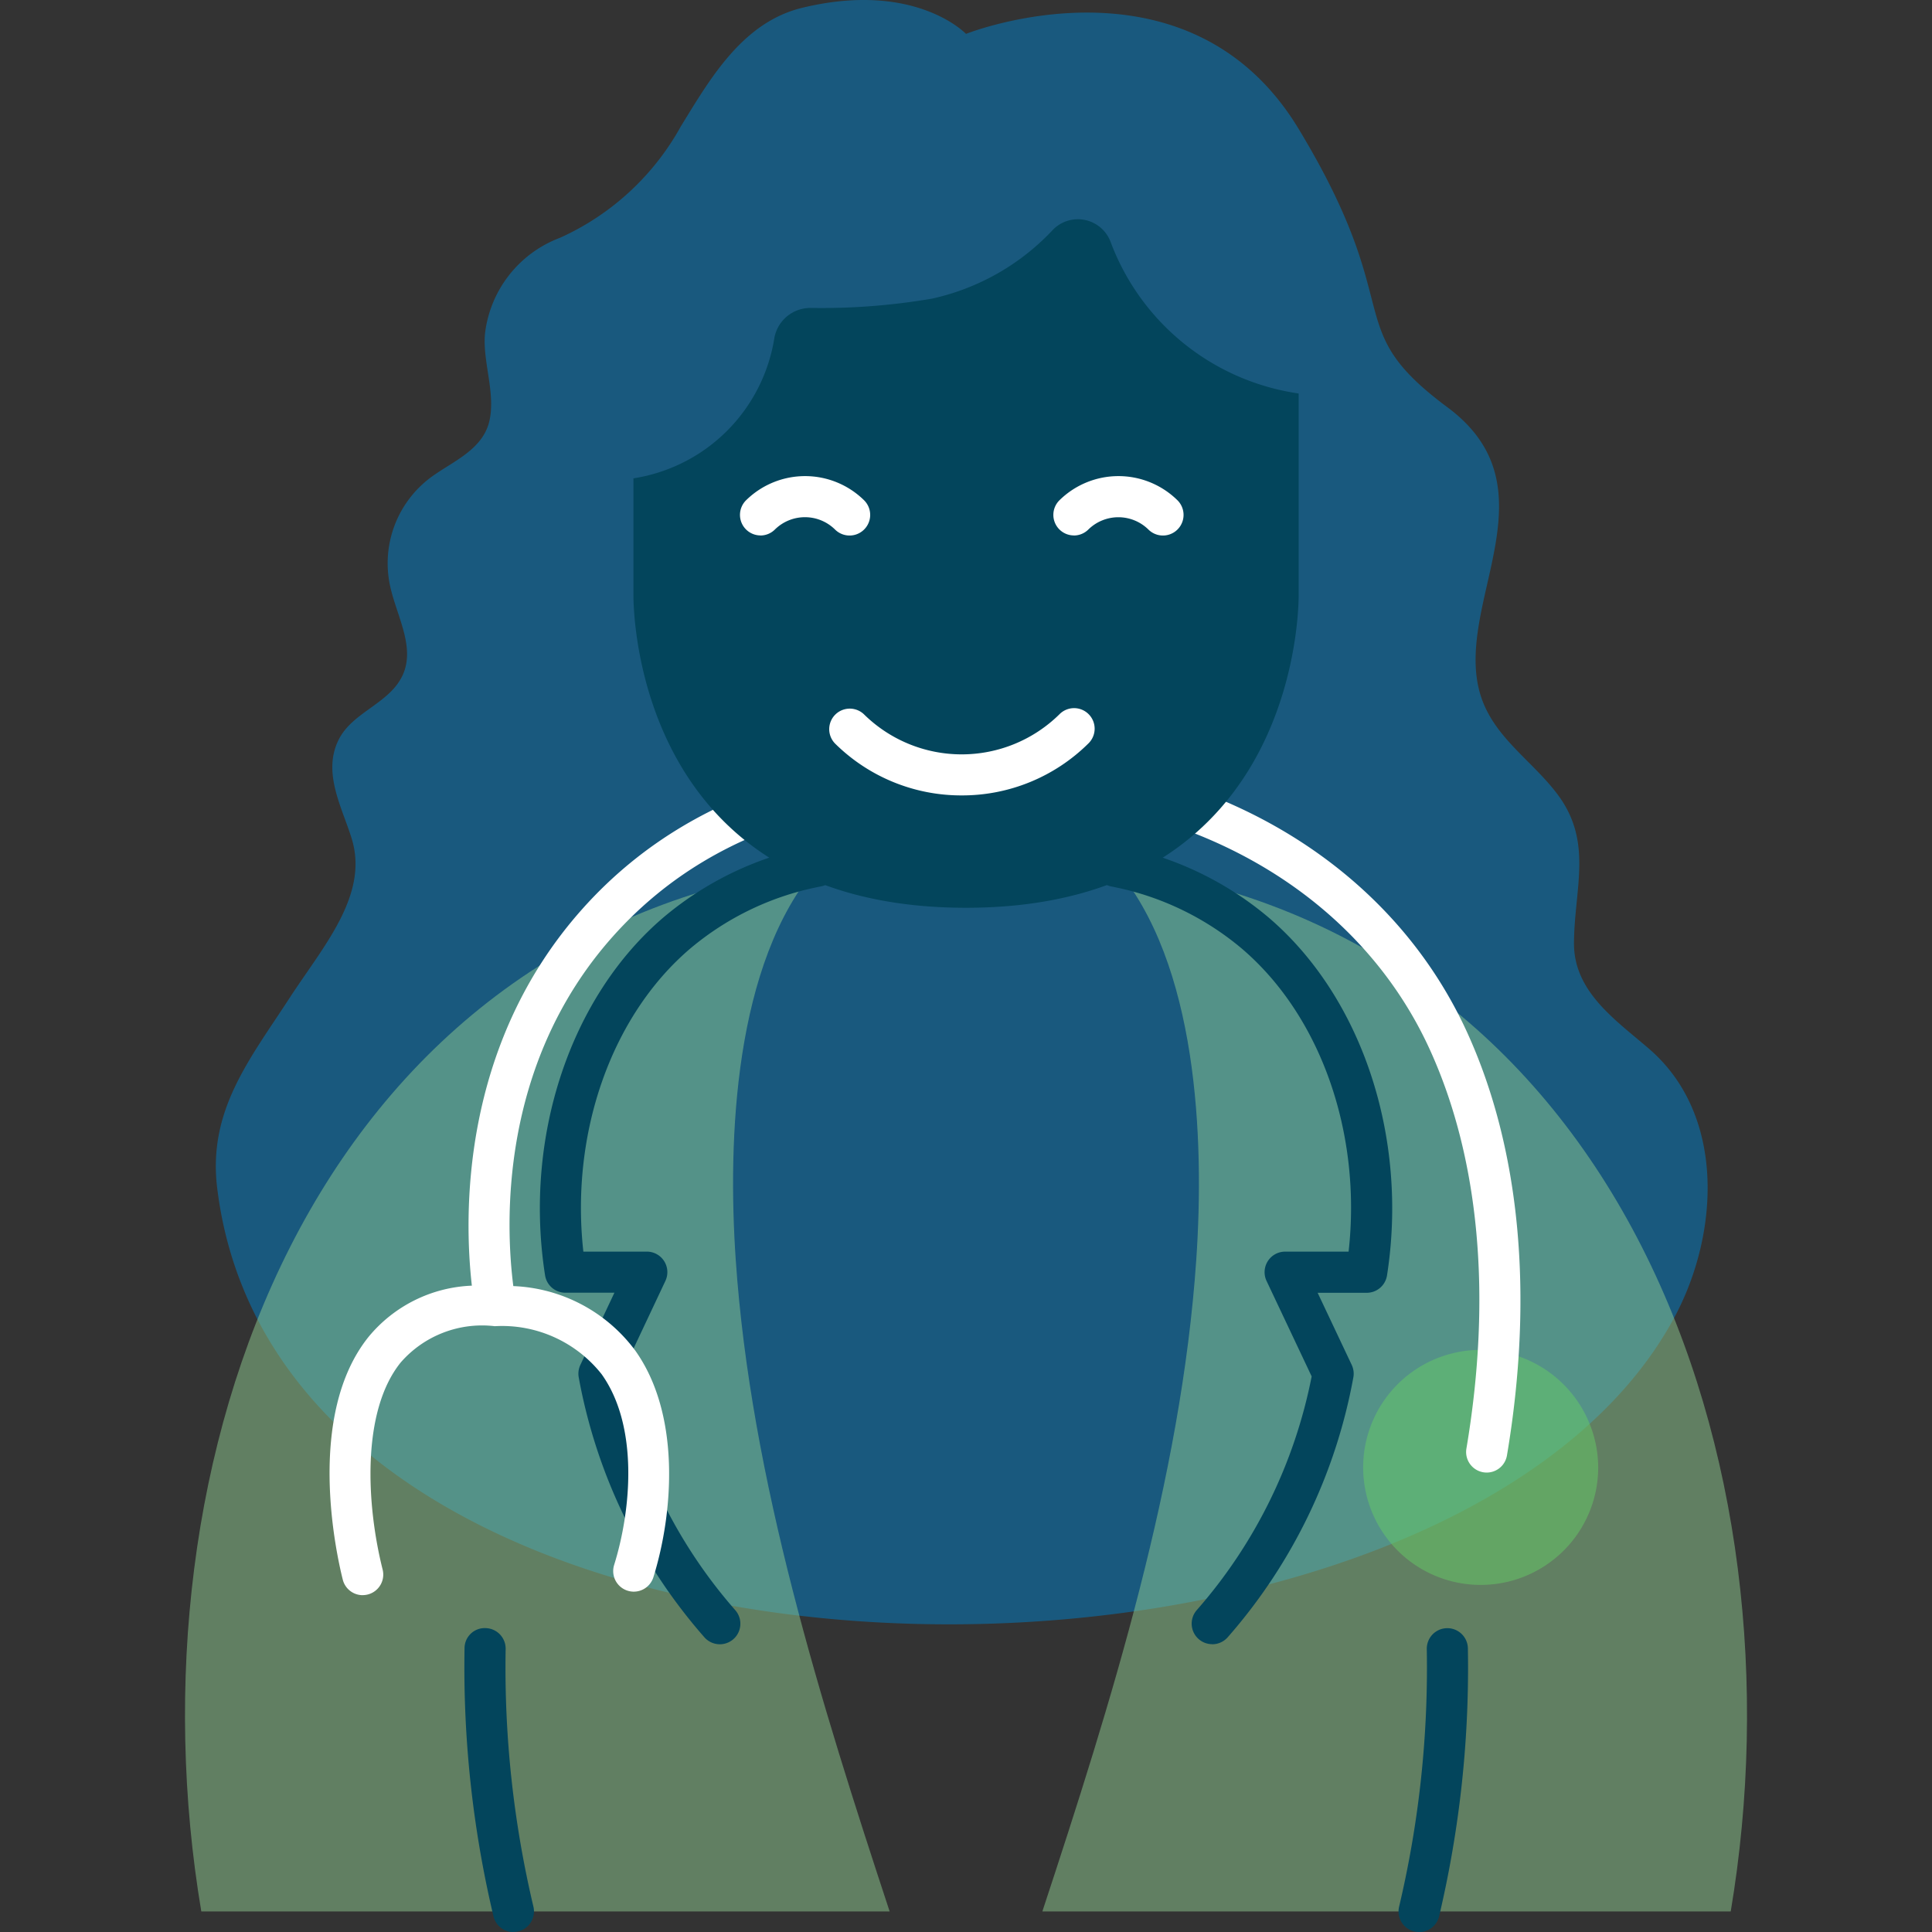
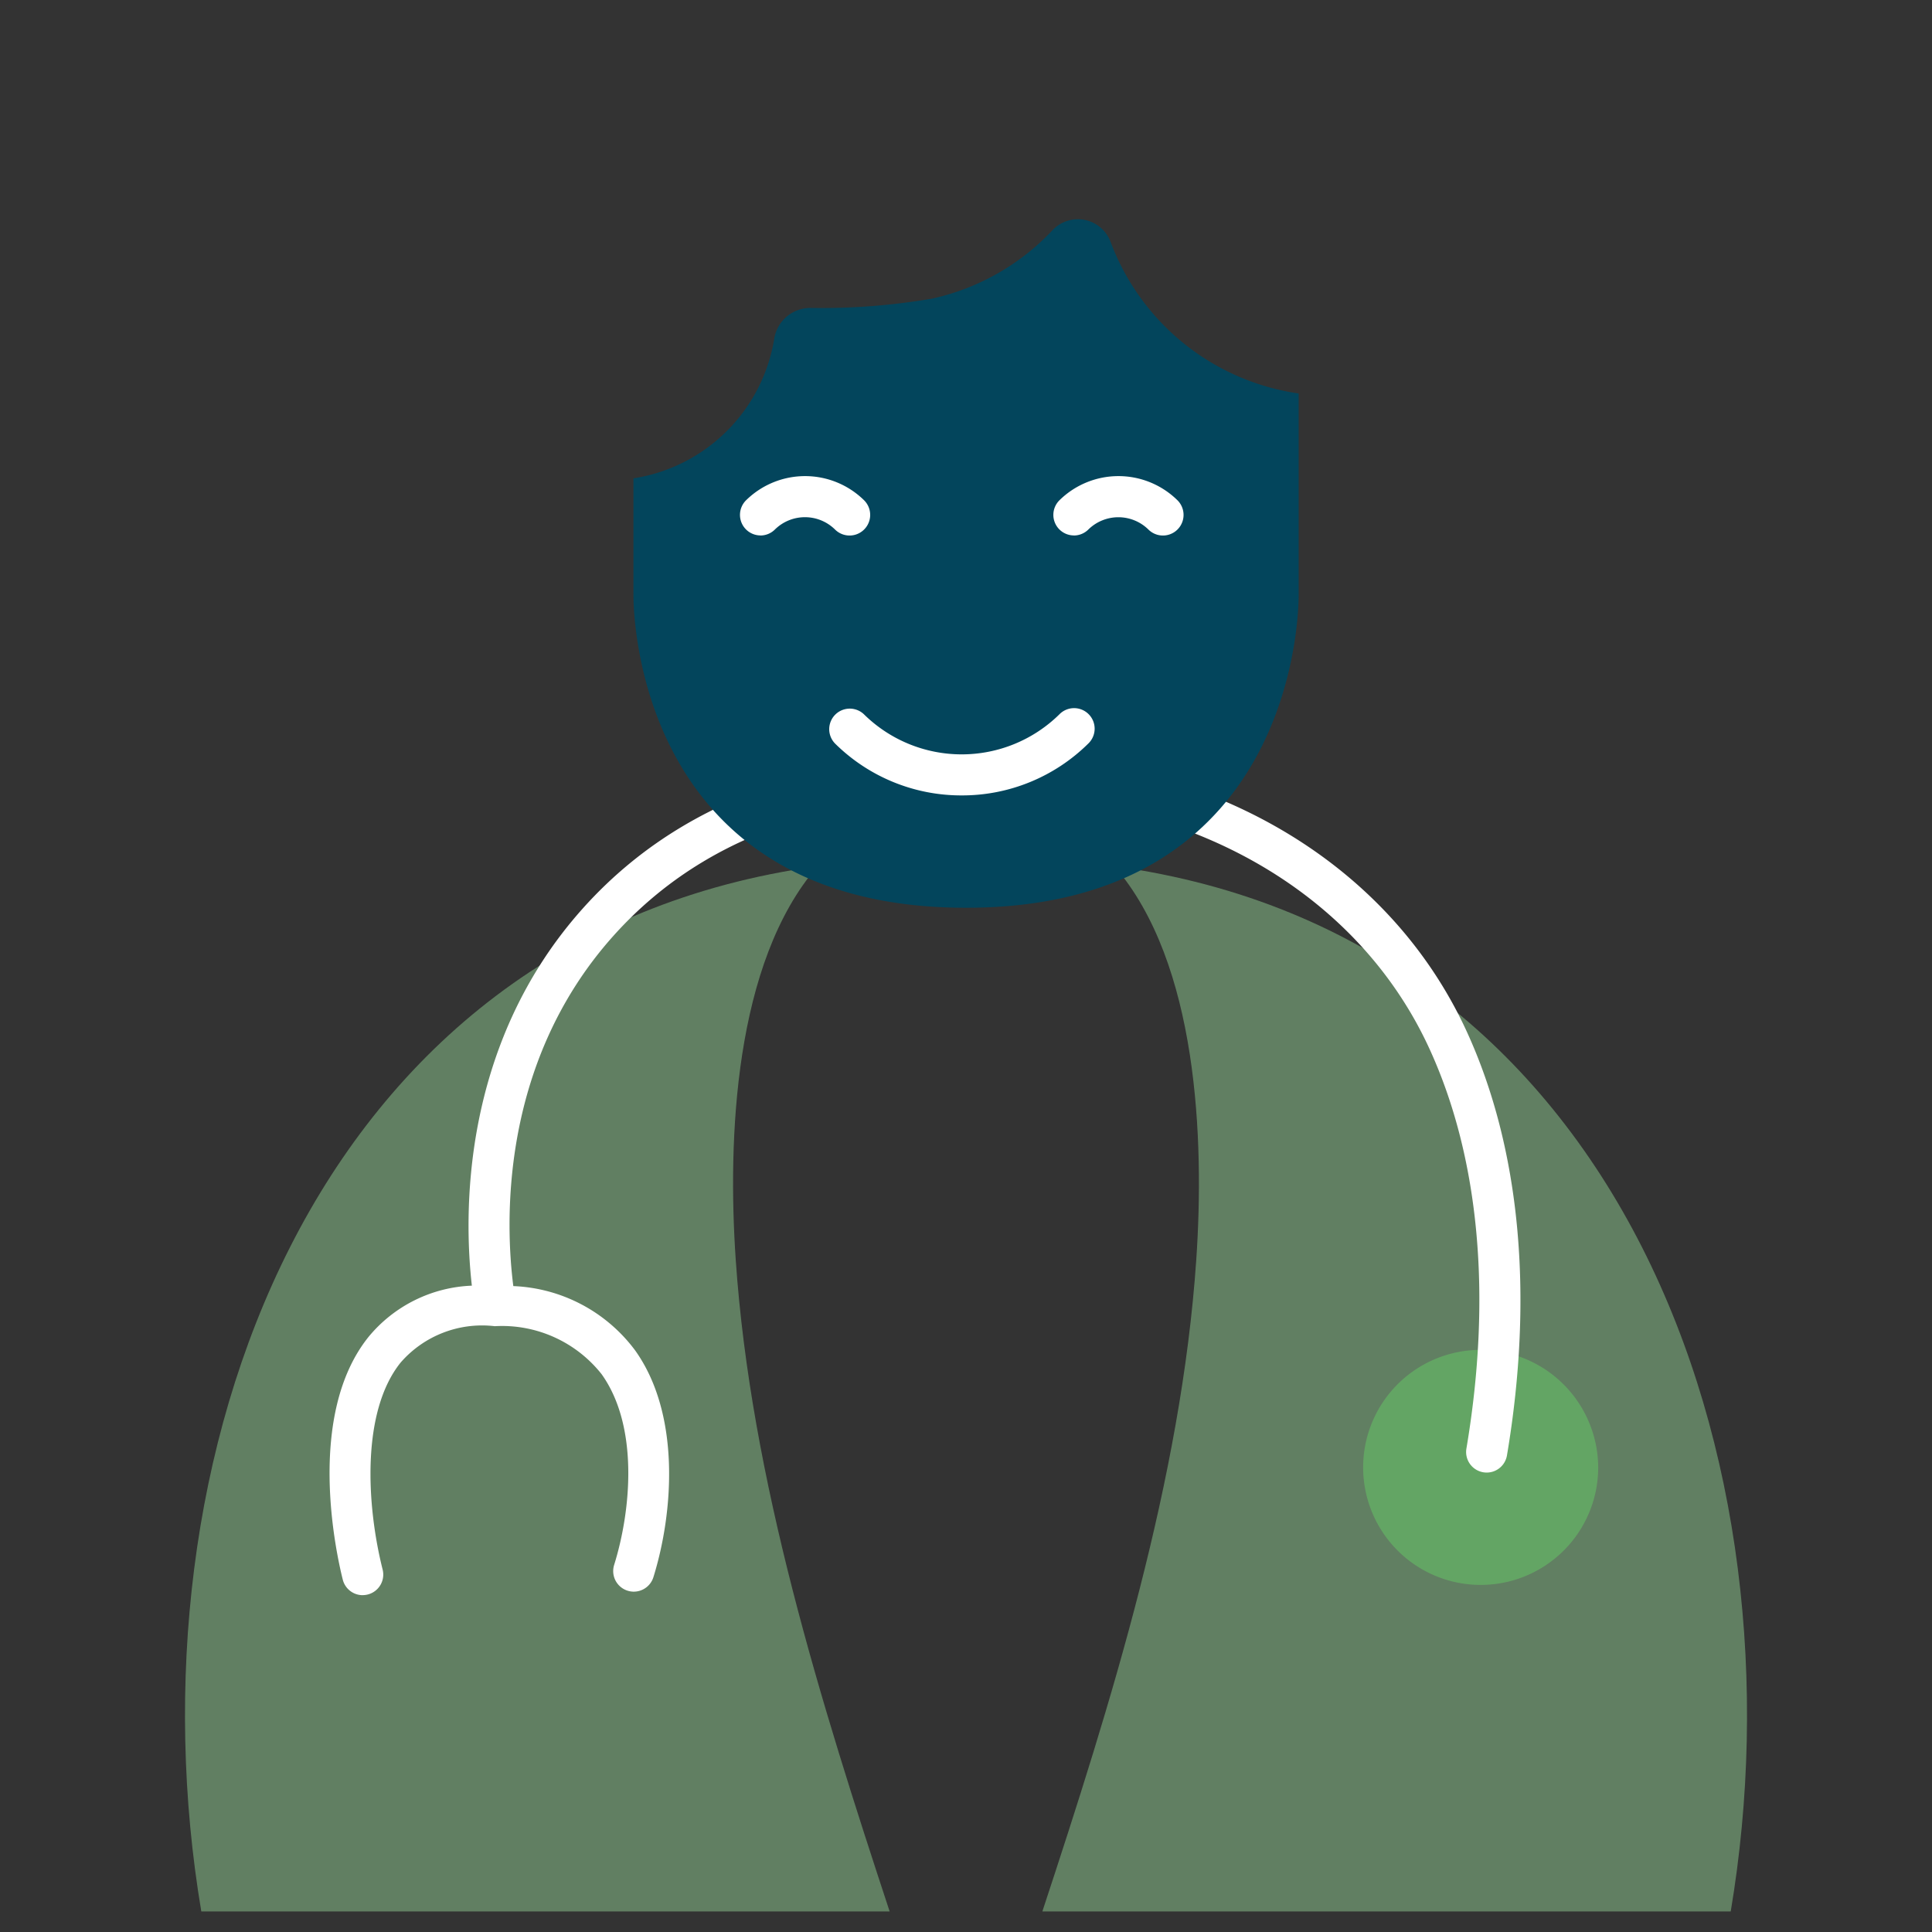
<svg xmlns="http://www.w3.org/2000/svg" width="94" height="94" viewBox="0 0 94 94">
  <rect x="0" y="0" width="94" height="94" fill="#333333" stroke="none" />
  <g id="Group_213" data-name="Group 213" transform="translate(9)">
    <rect id="Rectangle_205" data-name="Rectangle 205" width="94" height="94" transform="translate(-9)" fill="none" />
-     <path id="Path_191" data-name="Path 191" d="M1.567,57.8c-.461-3.767,1.583-6.259,3.511-9.227,1.637-2.519,3.885-5.018,3.033-7.774-.474-1.533-1.423-3.186-.647-4.783.677-1.393,2.515-1.776,3.142-3.2.6-1.363-.315-2.864-.628-4.317a5.208,5.208,0,0,1,2.067-5.333c1.027-.733,2.426-1.3,2.757-2.645.338-1.373-.347-2.969-.2-4.326a5.689,5.689,0,0,1,3.651-4.628,12.657,12.657,0,0,0,5.877-5.425c1.441-2.343,3.006-5.06,5.9-5.762C35.533-.953,38,1.649,38,1.649s10.784-4.3,16.18,4.617,1.927,9.6,7.245,13.551S61.759,29.3,63,33.706c.593,2.106,2.485,3.238,3.748,4.9,1.784,2.34.848,4.594.833,7.279-.014,2.361,2.012,3.731,3.65,5.142,3.728,3.212,3.428,8.983,1.239,13.061C61.288,84.918,4.895,85,1.567,57.8" fill="#0081cb" opacity="0.5" />
    <path id="Path_192" data-name="Path 192" d="M.794,93C-2.871,71.17,6,45.549,30.779,42.147c-4.068,4.7-4.381,13.305-3.983,19.139C27.525,71.972,30.944,82.858,34.285,93m40.922,0C78.872,71.17,70,45.549,45.222,42.147c4.067,4.7,4.38,13.305,3.982,19.139C48.476,71.972,45.056,82.858,41.715,93" fill="#91cc93" opacity="0.5" />
    <path id="Path_193" data-name="Path 193" d="M63,65.677a5.718,5.718,0,1,0,5.759,5.717A5.745,5.745,0,0,0,63,65.677" fill="#6c6" opacity="0.5" />
-     <path id="Path_269" data-name="Path 269" d="M46.451,52.858a1.084,1.084,0,0,1-.231-.026,1,1,0,0,1-.743-1.2,50.487,50.487,0,0,0,1.348-12.539,1,1,0,0,1,2-.035,52.6,52.6,0,0,1-1.4,13.034,1,1,0,0,1-.973.77m-44.065,0a1,1,0,0,1-.972-.77A52.525,52.525,0,0,1,.008,39.054a.981.981,0,0,1,1.018-.982,1,1,0,0,1,.982,1.017A50.474,50.474,0,0,0,3.36,51.628a1,1,0,0,1-.743,1.2,1.018,1.018,0,0,1-.231.027m34-14a1,1,0,0,1-.752-1.659,24.339,24.339,0,0,0,5.59-11.37l-2.194-4.643a1,1,0,0,1,.9-1.428h3.091C43.667,14,41.667,8.276,37.812,5a13.914,13.914,0,0,0-6.366-3.017A1,1,0,0,1,31.815.02,15.921,15.921,0,0,1,39.1,3.474C43.669,7.353,45.939,14.2,44.89,20.913a1,1,0,0,1-.988.845H41.515l1.658,3.509a1,1,0,0,1,.079.608A26.331,26.331,0,0,1,37.14,38.517a1,1,0,0,1-.752.341m-23.96,0a1,1,0,0,1-.752-.341A26.322,26.322,0,0,1,5.564,25.875a1,1,0,0,1,.079-.607L7.3,21.754H4.914a1,1,0,0,1-.988-.845C2.876,14.194,5.146,7.351,9.709,3.475A15.916,15.916,0,0,1,17,.017a1,1,0,0,1,.369,1.965A13.908,13.908,0,0,0,11,5C7.148,8.274,5.149,13.993,5.789,19.754H8.88a1,1,0,0,1,.9,1.427L7.59,25.828A24.342,24.342,0,0,0,13.18,37.2a1,1,0,0,1-.752,1.659" transform="translate(13.594 41.142)" fill="#03455c" />
    <path id="Path_271" data-name="Path 271" d="M1.613,40.915a1,1,0,0,1-.969-.757c-.327-1.3-1.8-8,1.252-11.807a6.852,6.852,0,0,1,5.029-2.495c-.378-3.32-.59-11.636,5.369-18.321C18.366.723,26.657.25,30.2.048A31.457,31.457,0,0,1,37.546.5c8.2,1.473,14.692,6.221,17.8,13.025,2.586,5.659,3.257,12.78,1.941,20.59a1,1,0,0,1-1.973-.332c1.25-7.415.633-14.133-1.786-19.426C50.7,8.161,44.741,3.828,37.191,2.473a29.56,29.56,0,0,0-6.881-.429c-3.57.2-11,.629-16.524,6.821-5.6,6.278-5.207,14.177-4.844,17.012A7.768,7.768,0,0,1,14.865,29c2.227,3.112,1.872,7.893.893,11.04a1,1,0,0,1-1.911-.594c.844-2.71,1.191-6.767-.609-9.283a6.174,6.174,0,0,0-5.169-2.337H8.024A5.25,5.25,0,0,0,3.457,29.6c-1.912,2.384-1.665,6.915-.873,10.07a1,1,0,0,1-.727,1.213,1.018,1.018,0,0,1-.244.03" transform="translate(7.033 36.697)" fill="#fff" />
-     <path id="Path_196" data-name="Path 196" d="M21.82,23.273a8.215,8.215,0,0,0,6.858-6.841,1.779,1.779,0,0,1,1.773-1.449,31.913,31.913,0,0,0,5.9-.454,11.412,11.412,0,0,0,5.9-3.373,1.7,1.7,0,0,1,2.775.589,11.528,11.528,0,0,0,9.159,7.4v9.743S54.507,44.167,38,44.167,21.82,28.892,21.82,28.892Z" fill="#03455c" />
+     <path id="Path_196" data-name="Path 196" d="M21.82,23.273a8.215,8.215,0,0,0,6.858-6.841,1.779,1.779,0,0,1,1.773-1.449,31.913,31.913,0,0,0,5.9-.454,11.412,11.412,0,0,0,5.9-3.373,1.7,1.7,0,0,1,2.775.589,11.528,11.528,0,0,0,9.159,7.4v9.743S54.507,44.167,38,44.167,21.82,28.892,21.82,28.892" fill="#03455c" />
    <path id="Path_270" data-name="Path 270" d="M10.79,15.535a8.725,8.725,0,0,1-6.161-2.524,1,1,0,0,1,1.408-1.42,6.775,6.775,0,0,0,9.506,0,1,1,0,1,1,1.408,1.42,8.722,8.722,0,0,1-6.161,2.524M16.247,2.886a1,1,0,0,1-.7-1.711,4.093,4.093,0,0,1,5.741,0A1,1,0,1,1,19.876,2.6a2.084,2.084,0,0,0-2.925,0,1,1,0,0,1-.7.289M1,2.886A1,1,0,0,1,.3,1.175a4.093,4.093,0,0,1,5.741,0A1,1,0,1,1,4.629,2.6,2.084,2.084,0,0,0,1.7,2.6a1,1,0,0,1-.7.289" transform="translate(27 23.165)" fill="#fff" />
  </g>
</svg>